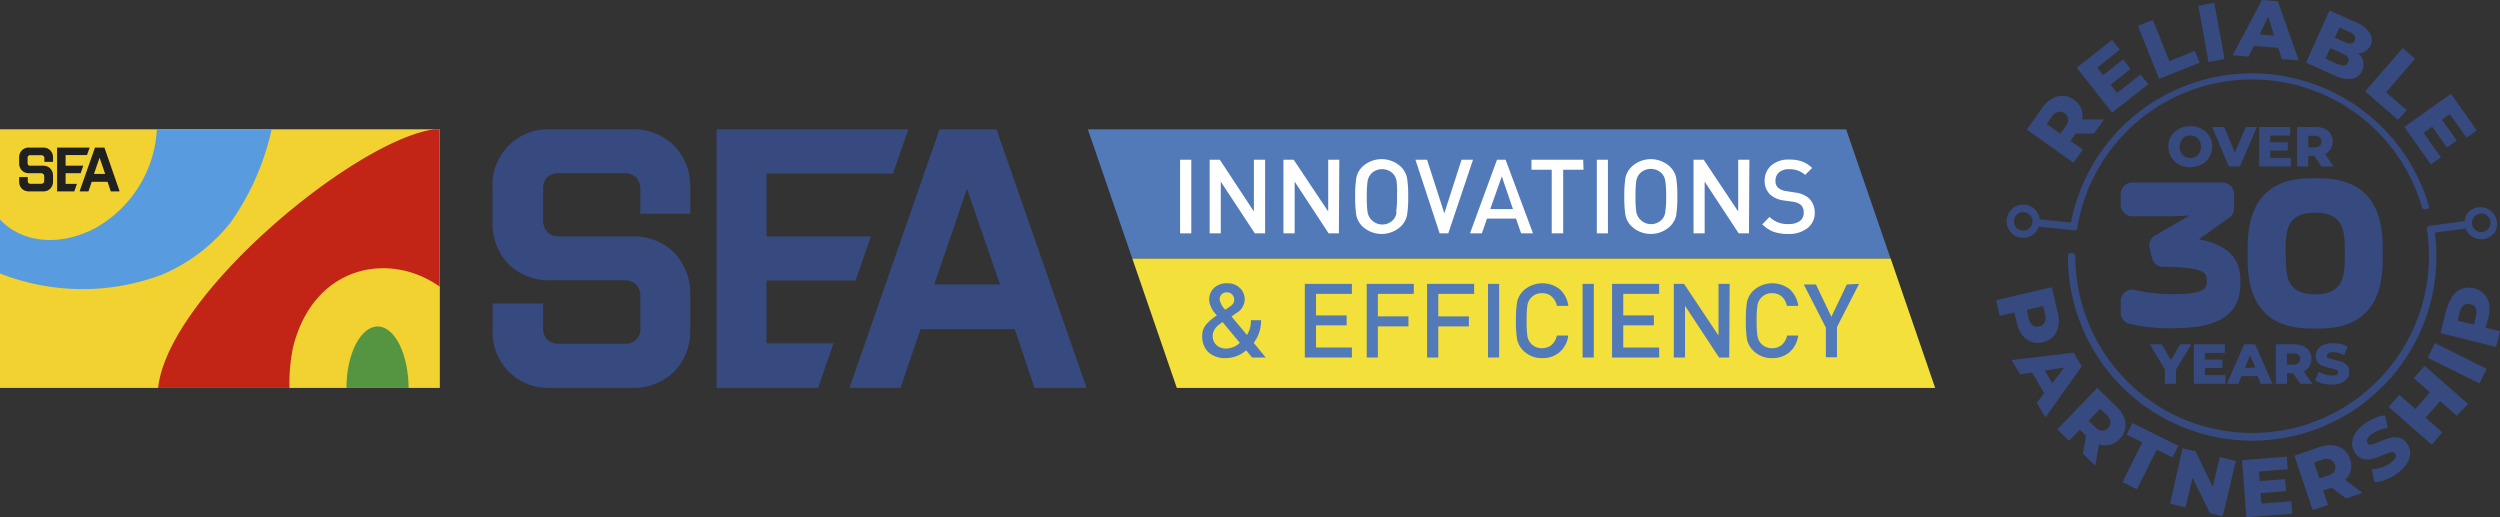
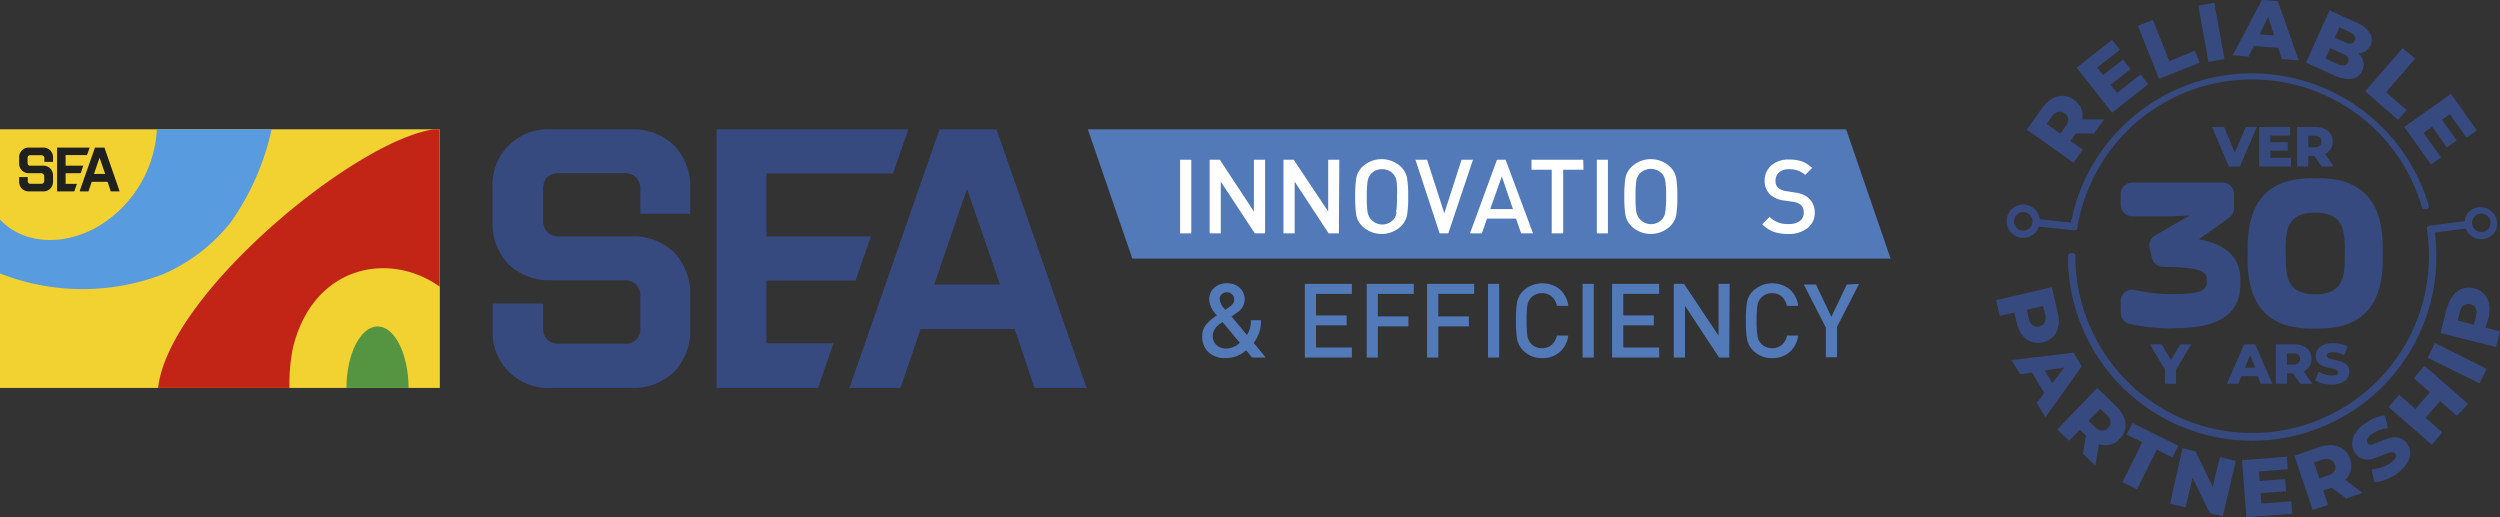
<svg xmlns="http://www.w3.org/2000/svg" viewBox="0 0 290 60">
  <rect x="0" y="0" width="290" height="60" fill="#333333" stroke="none" />
  <defs>
    <style>.cls-1{fill:#5279b8;}.cls-2{fill:#f3e03a;}.cls-3{fill:#f2d231;}.cls-3,.cls-4,.cls-5,.cls-6{fill-rule:evenodd;}.cls-4{fill:#589bde;}.cls-5{fill:#c22416;}.cls-6{fill:#559542;}.cls-7{fill:#374a80;}.cls-8{fill:#20201e;}.cls-9{fill:#fff;}</style>
  </defs>
  <g id="Шар_2" data-name="Шар 2">
    <g id="Слой_1" data-name="Слой 1">
      <polygon class="cls-1" points="219.31 30 131.35 30 126.19 15 214.15 15 219.31 30" />
-       <polygon class="cls-2" points="224.48 45 136.51 45 131.35 30 219.32 30 224.48 45" />
      <polygon class="cls-3" points="51.02 45 0 45 0 15 51.02 15 51.02 45 51.02 45" />
      <path class="cls-4" d="M31.51,15a29.63,29.63,0,0,1-4.72,10.75,20.14,20.14,0,0,1-8,6.11A26.15,26.15,0,0,1,0,31.72V25.46c2.51,2.71,6.92,3.19,11.05,1A14,14,0,0,0,18.2,15Z" />
      <path class="cls-5" d="M18.34,45c1.18-10.81,22.75-28.67,32-30H51V33.25c-5.72-4.09-14.58-2.6-17,7A20.62,20.62,0,0,0,33.58,45Z" />
      <path class="cls-6" d="M43.8,37.87c2,0,3.57,3.19,3.6,7.13H40.19c0-3.94,1.64-7.13,3.61-7.13Z" />
      <path class="cls-7" d="M116,33l-3.83-11.1L108.37,33Zm-6.75-18h6.34l.1.28,10.16,29.17.2.55H120l-.1-.29-2.19-6.54H106.79l-2.24,6.55-.09.28H98.53l.2-.55,10.16-29.17L109,15Z" />
      <polygon class="cls-7" points="83.53 45 83.12 45 83.12 44.58 83.12 15.42 83.12 15 83.53 15 105.37 15 103.58 20.13 88.91 20.13 88.91 27.42 101.03 27.42 101.03 27.42 99.24 32.54 88.91 32.54 88.91 39.83 96.68 39.83 94.89 45 83.53 45 83.53 45" />
      <path class="cls-7" d="M64.82,27.42h8.5A6.71,6.71,0,0,1,78.2,29.3a6.84,6.84,0,0,1,1.87,4.91v4a6.8,6.8,0,0,1-1.87,4.9A6.72,6.72,0,0,1,73.32,45H63.94a6.45,6.45,0,0,1-6.79-6.79v-3H63V38a1.9,1.9,0,0,0,.48,1.39,1.94,1.94,0,0,0,1.39.48H72.4A1.69,1.69,0,0,0,74.28,38V34.42A1.94,1.94,0,0,0,73.79,33h0a1.94,1.94,0,0,0-1.39-.49H63.9A6.75,6.75,0,0,1,59,30.66a6.84,6.84,0,0,1-1.87-4.91v-4A6.45,6.45,0,0,1,63.9,15h9.38a6.78,6.78,0,0,1,4.91,1.88h0a6.79,6.79,0,0,1,1.88,4.91v3H74.28V22a2,2,0,0,0-.49-1.42,1.9,1.9,0,0,0-1.39-.49H64.82a1.87,1.87,0,0,0-1.38.49A2,2,0,0,0,63,22V25.5a2,2,0,0,0,.49,1.42,1.88,1.88,0,0,0,1.38.5Z" />
      <path class="cls-8" d="M12.2,20.18l-.65-1.89-.65,1.89Zm-1.14-3.06h1.07l0,.05,1.72,4.94,0,.09h-1v0l-.37-1.11H10.64l-.38,1.11,0,0h-1l0-.09L11,17.17l0-.05Z" />
      <polygon class="cls-8" points="6.69 22.2 6.62 22.2 6.62 22.13 6.62 17.19 6.62 17.12 6.69 17.12 10.4 17.12 10.09 17.99 7.61 17.99 7.61 19.22 9.66 19.22 9.66 19.22 9.36 20.09 7.61 20.09 7.61 21.33 8.92 21.33 8.62 22.2 6.69 22.2 6.69 22.2" />
      <path class="cls-8" d="M3.52,19.22H5a1.15,1.15,0,0,1,.83.32,1.17,1.17,0,0,1,.32.83v.68a1.14,1.14,0,0,1-.32.83A1.11,1.11,0,0,1,5,22.2H3.37a1.15,1.15,0,0,1-.83-.31,1.18,1.18,0,0,1-.32-.84v-.51h1V21a.32.32,0,0,0,.09.24.32.32,0,0,0,.23.08H4.81A.32.32,0,0,0,5,21.25.32.32,0,0,0,5.13,21v-.6A.29.29,0,0,0,5,20.18H5a.29.29,0,0,0-.23-.09H3.37a1.11,1.11,0,0,1-.83-.32,1.15,1.15,0,0,1-.32-.83v-.67a1.15,1.15,0,0,1,.32-.83,1.11,1.11,0,0,1,.83-.32H5a1.11,1.11,0,0,1,.83.32h0a1.15,1.15,0,0,1,.32.83v.51h-1v-.47A.32.32,0,0,0,5,18.07.32.32,0,0,0,4.81,18H3.52a.32.32,0,0,0-.23.08.32.32,0,0,0-.09.24v.59a.32.32,0,0,0,.09.24.32.32,0,0,0,.23.08Z" />
      <path class="cls-9" d="M138.19,27.07h-1.3V18.53h1.3Z" />
      <path class="cls-9" d="M146.75,27.07h-1.19l-3.95-6v6h-1.29V18.53h1.18l3.95,6v-6h1.3Z" />
      <path class="cls-9" d="M155.31,27.07h-1.19l-3.94-6v6h-1.3V18.53h1.19l4,6v-6h1.29Z" />
      <path class="cls-9" d="M163.21,20.59a12.62,12.62,0,0,1,.14,2.21,12.62,12.62,0,0,1-.14,2.21,2.59,2.59,0,0,1-.73,1.27,3.27,3.27,0,0,1-4.42,0,2.49,2.49,0,0,1-.72-1.27,12.62,12.62,0,0,1-.14-2.21,12.62,12.62,0,0,1,.14-2.21,2.49,2.49,0,0,1,.72-1.27,3.27,3.27,0,0,1,4.42,0A2.59,2.59,0,0,1,163.21,20.59Zm-1.26,4a10.63,10.63,0,0,0,.1-1.81A10.85,10.85,0,0,0,162,21a1.58,1.58,0,0,0-.4-.84,1.68,1.68,0,0,0-1.28-.53,1.66,1.66,0,0,0-1.27.53,1.7,1.7,0,0,0-.41.85,12.29,12.29,0,0,0-.09,1.81,12,12,0,0,0,.09,1.8,1.74,1.74,0,0,0,3,.85A1.58,1.58,0,0,0,162,24.61Z" />
      <path class="cls-9" d="M170.87,18.53,168,27.07h-1l-2.81-8.54h1.35l2,6.21,2-6.21Z" />
      <path class="cls-9" d="M177.83,27.07h-1.38l-.59-1.71h-3.37l-.59,1.71h-1.38l3.13-8.54h1Zm-2.33-2.82-1.29-3.79-1.34,3.79Z" />
      <path class="cls-9" d="M183.69,19.69h-2.36v7.38H180V19.69h-2.35V18.53h6Z" />
      <path class="cls-9" d="M186.52,27.07h-1.29V18.53h1.29Z" />
      <path class="cls-9" d="M194.43,20.59a12.62,12.62,0,0,1,.14,2.21,12.62,12.62,0,0,1-.14,2.21,2.51,2.51,0,0,1-.73,1.27,3.26,3.26,0,0,1-4.41,0,2.51,2.51,0,0,1-.73-1.27,12.62,12.62,0,0,1-.14-2.21,12.62,12.62,0,0,1,.14-2.21,2.51,2.51,0,0,1,.73-1.27,3.26,3.26,0,0,1,4.41,0A2.51,2.51,0,0,1,194.43,20.59Zm-1.26,4a10.63,10.63,0,0,0,.1-1.81,10.85,10.85,0,0,0-.1-1.82,1.58,1.58,0,0,0-.4-.84,1.8,1.8,0,0,0-2.55,0,1.7,1.7,0,0,0-.41.85,12.29,12.29,0,0,0-.09,1.81,12,12,0,0,0,.09,1.8,1.74,1.74,0,0,0,3,.85A1.58,1.58,0,0,0,193.17,24.61Z" />
-       <path class="cls-9" d="M202.88,27.07h-1.19l-3.95-6v6h-1.29V18.53h1.18l4,6v-6h1.3Z" />
      <path class="cls-9" d="M210.51,24.64a2.2,2.2,0,0,1-.85,1.83,3.47,3.47,0,0,1-2.22.67,5.08,5.08,0,0,1-1.7-.25,3.79,3.79,0,0,1-1.32-.87l.85-.86a2.92,2.92,0,0,0,2.19.83,2.17,2.17,0,0,0,1.31-.34,1.16,1.16,0,0,0,.46-1,1.14,1.14,0,0,0-.34-.89,1.82,1.82,0,0,0-.93-.36l-1-.14a2.93,2.93,0,0,1-1.61-.68A2.15,2.15,0,0,1,204.7,21a2.32,2.32,0,0,1,.77-1.81,3,3,0,0,1,2.09-.68,4.39,4.39,0,0,1,1.48.22,3.58,3.58,0,0,1,1.17.75l-.81.81a2.65,2.65,0,0,0-1.89-.66,1.69,1.69,0,0,0-1.15.37,1.27,1.27,0,0,0-.4,1,1,1,0,0,0,.31.79,1.81,1.81,0,0,0,.94.38l1,.16a3,3,0,0,1,1.58.63A2.25,2.25,0,0,1,210.51,24.64Z" />
      <path class="cls-1" d="M146.82,41.47h-1.58l-.69-.84a3.51,3.51,0,0,1-2.37.91,2.83,2.83,0,0,1-2-.68,2.46,2.46,0,0,1-.72-1.86,2,2,0,0,1,.45-1.35,5.46,5.46,0,0,1,1.25-1.06,6.09,6.09,0,0,1-.42-.51,3.73,3.73,0,0,1-.31-.58,1.84,1.84,0,0,1-.16-.75,1.79,1.79,0,0,1,.57-1.36,2.14,2.14,0,0,1,1.52-.53,2,2,0,0,1,1.46.54,1.78,1.78,0,0,1,.56,1.36,1.81,1.81,0,0,1-.91,1.52l-.62.43,1.8,2.15a3,3,0,0,0,.45-1.72h1.18a4.15,4.15,0,0,1-.85,2.63Zm-3-1.7-2-2.41a5.62,5.62,0,0,0-.59.44,1.81,1.81,0,0,0-.38.49,1.45,1.45,0,0,0,.25,1.73,1.6,1.6,0,0,0,1.11.41A2.42,2.42,0,0,0,143.82,39.77Zm-.65-5a.84.84,0,0,0-.85-.86.79.79,0,0,0-.84.84,2.18,2.18,0,0,0,.66,1.18l.4-.28C143,35.38,143.17,35.09,143.17,34.78Z" />
      <path class="cls-1" d="M156.82,41.47h-5.46V32.93h5.46v1.16h-4.16v2.5h3.55v1.15h-3.55v2.57h4.16Z" />
      <path class="cls-1" d="M164,34.09h-4.17V36.7h3.55v1.16h-3.55v3.61h-1.29V32.93H164Z" />
      <path class="cls-1" d="M171,34.09h-4.16V36.7h3.55v1.16h-3.55v3.61h-1.3V32.93H171Z" />
      <path class="cls-1" d="M173.9,41.47h-1.29V32.93h1.29Z" />
      <path class="cls-1" d="M181.92,38.92a3.08,3.08,0,0,1-1,1.93,3,3,0,0,1-2,.69,3,3,0,0,1-2.21-.86,2.63,2.63,0,0,1-.72-1.28,12.57,12.57,0,0,1-.14-2.2,12.57,12.57,0,0,1,.14-2.2,2.63,2.63,0,0,1,.72-1.28,3.27,3.27,0,0,1,4.22-.17,3.18,3.18,0,0,1,1,1.93H180.6A2,2,0,0,0,180,34.4a1.64,1.64,0,0,0-1.14-.39,1.63,1.63,0,0,0-1.26.53,1.71,1.71,0,0,0-.42.85,12.29,12.29,0,0,0-.09,1.81,12.29,12.29,0,0,0,.09,1.81,1.71,1.71,0,0,0,.42.85,1.63,1.63,0,0,0,1.26.53A1.69,1.69,0,0,0,180,40a2,2,0,0,0,.6-1.08Z" />
      <path class="cls-1" d="M184.88,41.47h-1.3V32.93h1.3Z" />
      <path class="cls-1" d="M192.47,41.47H187V32.93h5.46v1.16h-4.16v2.5h3.55v1.15h-3.55v2.57h4.16Z" />
      <path class="cls-1" d="M200.59,41.47h-1.18l-3.95-6v6h-1.3V32.93h1.19l4,6v-6h1.29Z" />
      <path class="cls-1" d="M208.59,38.92a3.08,3.08,0,0,1-1,1.93,3,3,0,0,1-2,.69,3,3,0,0,1-2.21-.86,2.63,2.63,0,0,1-.72-1.28,12.57,12.57,0,0,1-.14-2.2,12.57,12.57,0,0,1,.14-2.2,2.63,2.63,0,0,1,.72-1.28,3.27,3.27,0,0,1,4.22-.17,3.18,3.18,0,0,1,1,1.93h-1.32a2,2,0,0,0-.59-1.08,1.66,1.66,0,0,0-1.14-.39,1.66,1.66,0,0,0-1.68,1.38,11.91,11.91,0,0,0-.1,1.81,11.91,11.91,0,0,0,.1,1.81,1.66,1.66,0,0,0,1.68,1.38,1.69,1.69,0,0,0,1.15-.39,2,2,0,0,0,.6-1.08Z" />
      <path class="cls-1" d="M215.65,32.93l-2.56,5v3.51H211.8V38l-2.56-5h1.41l1.79,3.75,1.79-3.75Z" />
      <path class="cls-7" d="M238.7,36.28a3.61,3.61,0,0,1,.06,1.59,2.25,2.25,0,0,1-.6,1.19,2.51,2.51,0,0,1-2.53.59,2.25,2.25,0,0,1-1.06-.81,3.62,3.62,0,0,1-.64-1.46l-.27-1.13-1.69.39-.42-1.82,6.47-1.5.68,3Zm-3.36.66a1.31,1.31,0,0,0,.44.79.88.88,0,0,0,.77.13.89.89,0,0,0,.63-.45,1.35,1.35,0,0,0,.06-.91l-.24-1-1.89.44.23,1Zm1.81,8.69-1.43-2.42-1.38.21-1-1.65,7.2-.86.94,1.59-4.21,5.91-1-1.68.84-1.1Zm.91-1.18,1.39-1.82-2.26.35.87,1.47ZM242,50.56l-.74-.71L240,51.12l-1.35-1.31L243.27,45l2.19,2.11a3.75,3.75,0,0,1,.92,1.3,2.34,2.34,0,0,1,.14,1.32,2.28,2.28,0,0,1-.65,1.19,2.24,2.24,0,0,1-1.11.67,2.34,2.34,0,0,1-1.28-.06l-.42,2.49-1.44-1.39.36-2.11Zm2.53-.92a.92.92,0,0,0,.29-.72,1.27,1.27,0,0,0-.45-.79l-.75-.72-1.35,1.4.75.72a1.3,1.3,0,0,0,.8.43.9.9,0,0,0,.71-.32Zm4,1.67-1.83-.9.66-1.34,5.33,2.64L252,53.05l-1.82-.9-2.29,4.61-1.68-.83,2.29-4.62Zm10.84,2.11-1.53,6.46-1.5-.36-2-4.11-.82,3.44-1.79-.42L253.17,52l1.51.35,2,4.12.82-3.45,1.79.43Zm6.42,4.73.11,1.44-5.32.41-.5-6.62,5.19-.4.11,1.45-3.34.26.09,1.11,2.94-.22.11,1.4-2.95.22.1,1.21,3.46-.26Zm4.7-1.58-1,.32.56,1.68-1.78.59-2.12-6.29,2.88-1a3.76,3.76,0,0,1,1.58-.21,2.38,2.38,0,0,1,1.24.48,2.31,2.31,0,0,1,.76,1.12,2.34,2.34,0,0,1,.08,1.3,2.26,2.26,0,0,1-.64,1.1l2,1.52-1.91.64-1.7-1.28Zm.35-2.67a.9.9,0,0,0-.51-.59,1.31,1.31,0,0,0-.91,0l-1,.34.63,1.84,1-.33a1.34,1.34,0,0,0,.75-.52.89.89,0,0,0,.05-.77Zm7.28,1a6,6,0,0,1-1.39.74,3.68,3.68,0,0,1-1.31.28l-.3-1.48a4.77,4.77,0,0,0,1.12-.21,4,4,0,0,0,1.05-.53c.58-.41.77-.77.57-1.06a.45.45,0,0,0-.5-.17,6.45,6.45,0,0,0-1,.34,8.88,8.88,0,0,1-1.22.44,2,2,0,0,1-1,0,1.54,1.54,0,0,1-.93-.69,1.88,1.88,0,0,1-.37-1.08,2.3,2.3,0,0,1,.37-1.21,4.06,4.06,0,0,1,1.15-1.16,6.34,6.34,0,0,1,1.14-.63,4,4,0,0,1,1.16-.29l.33,1.47a3.8,3.8,0,0,0-1.79.65,1.42,1.42,0,0,0-.57.6.49.49,0,0,0,0,.5.41.41,0,0,0,.48.15,5.39,5.39,0,0,0,.95-.34,10,10,0,0,1,1.23-.44,2.15,2.15,0,0,1,1,0,1.56,1.56,0,0,1,.93.68,1.94,1.94,0,0,1,.36,1.08,2.29,2.29,0,0,1-.37,1.2,3.85,3.85,0,0,1-1.15,1.17Zm3.18-12.42,5,4.37L285,48.23l-1.95-1.7-1.69,1.93,1.95,1.7-1.23,1.42-5-4.37,1.23-1.41,1.88,1.64,1.68-1.93L280,43.87l1.24-1.42Zm.32-1,.83-1.69,6,3-.83,1.68-5.95-2.94Zm2.27-5.76a3.82,3.82,0,0,1,.67-1.45,2.28,2.28,0,0,1,2.43-.82,2.23,2.23,0,0,1,1.75,1.87,3.81,3.81,0,0,1-.09,1.59L288.32,38l1.68.43-.46,1.82-6.44-1.62.74-2.94Zm3.3.94a1.31,1.31,0,0,0,0-.91.89.89,0,0,0-.62-.46,1,1,0,0,0-.77.11,1.3,1.3,0,0,0-.46.79l-.25,1,1.88.47.26-1Z" />
      <path class="cls-7" d="M240.77,15.52l-.6.83,1.44,1-1.09,1.53-5.41-3.85,1.76-2.47a3.74,3.74,0,0,1,1.16-1.1,2.26,2.26,0,0,1,1.29-.34,2.35,2.35,0,0,1,1.27.46,2.42,2.42,0,0,1,.83,1,2.25,2.25,0,0,1,.12,1.27l2.53,0-1.17,1.64-2.13,0Zm-1.28-2.37a.92.92,0,0,0-.76-.18,1.35,1.35,0,0,0-.72.56l-.6.85L239,15.51l.61-.85a1.36,1.36,0,0,0,.3-.86.87.87,0,0,0-.41-.65Zm8.81-4.52.9,1.14L245,13.07,240.9,7.85,245,4.63l.9,1.14-2.63,2.07.69.88,2.32-1.82.87,1.1-2.32,1.83.75.95,2.73-2.15ZM248,3l1.74-.69,1.9,4.79L254.6,5.9l.55,1.38-4.7,1.86L248,3Zm7-2.34,1.85-.34,1.19,6.53-1.85.34L255,.63Zm9.24,4.88-2.8-.21-.61,1.24L259,6.4,262.38,0l1.85.14L266.65,7l-1.95-.14-.42-1.33Zm-.44-1.42-.69-2.19-1,2.06,1.7.13Zm9.78,2.08a2,2,0,0,1,.56.93,1.62,1.62,0,0,1-.13,1.07,1.53,1.53,0,0,1-1.19.94,3.72,3.72,0,0,1-2.05-.4l-3.27-1.47,2.72-6.06,3.1,1.39a3.32,3.32,0,0,1,1.57,1.23A1.44,1.44,0,0,1,275,5.22a1.57,1.57,0,0,1-.56.68,1.5,1.5,0,0,1-.84.27Zm-2.22-3-.52,1.17,1.18.53c.57.26.95.19,1.13-.2s0-.71-.61-1l-1.18-.53Zm-.17,4.23c.6.27,1,.2,1.18-.21s0-.75-.63-1l-1.43-.64-.55,1.22,1.43.65Zm7.54-1.85,1.42,1.23-3.37,3.89,2.39,2.07-1,1.13-3.81-3.31,4.35-5Zm4.44,12.65-1.18.84-3.09-4.34,5.41-3.85,3,4.25-1.19.84-1.94-2.73-.91.65,1.71,2.4-1.14.81-1.71-2.4-1,.7,2,2.83Z" />
      <path class="cls-7" d="M286.3,24.67A1.93,1.93,0,0,1,289.36,27a2,2,0,0,1-1.28.73,1.93,1.93,0,0,1-1.43-.38,1.89,1.89,0,0,1-.63-.84l-3.58.47a21.37,21.37,0,1,1-42.56,2.71.34.34,0,0,1,.11-.24.3.3,0,0,1,.25-.09h.18a.34.34,0,0,1,.32.34,20.51,20.51,0,1,0,40.85-2.62l-.07-.52a.34.34,0,0,1,.29-.37l4.1-.54a1.93,1.93,0,0,1,.39-1Zm1.39.11a1.08,1.08,0,0,0-.93,1.2,1.09,1.09,0,0,0,.41.71,1.07,1.07,0,0,0,1.51-.19,1.06,1.06,0,0,0,.21-.8,1.08,1.08,0,0,0-.41-.71,1,1,0,0,0-.79-.21Z" />
      <path class="cls-7" d="M263.41,8.62a21.4,21.4,0,0,1,18.32,15.21.39.39,0,0,1,0,.26.37.37,0,0,1-.21.16l-.17,0a.33.33,0,0,1-.41-.23A20.53,20.53,0,0,0,241,26.22l0,.2a.34.34,0,0,1-.36.3l-4.13-.43a2,2,0,0,1-.6.86,1.92,1.92,0,0,1-3.13-1.69,1.88,1.88,0,0,1,.7-1.3,1.93,1.93,0,0,1,2.71.28,1.91,1.91,0,0,1,.42,1l3.62.38a21.38,21.38,0,0,1,23.18-17.2ZM235.53,25a1.09,1.09,0,0,0-1.52-.16,1.14,1.14,0,0,0-.39.73,1.07,1.07,0,0,0,.24.78,1,1,0,0,0,.72.39,1.07,1.07,0,0,0,.95-1.74Z" />
      <path class="cls-7" d="M252.39,38.06c5.88,0,7.49-2.28,7.49-5.14v-.49c0-2.1-1.1-4-4.82-4.67l3.53-2.51a1.32,1.32,0,0,0,.56-1.1V22.52a1.35,1.35,0,0,0-1.34-1.35H247.38A1.36,1.36,0,0,0,246,22.52v1.22a1.36,1.36,0,0,0,1.35,1.35h4.53L254,25l-4,2.31a1.33,1.33,0,0,0-.64,1.47l.27,1.17a1.34,1.34,0,0,0,1.3,1c5.06.05,5.06.76,5.06,1.71,0,.73-.2,1.46-3.82,1.46a19.68,19.68,0,0,1-4.51-.48A1.33,1.33,0,0,0,246,35v1.26a1.33,1.33,0,0,0,1.05,1.31,22.26,22.26,0,0,0,4.85.52Zm8.33-8c0,4.43,1.62,8.05,7.39,8.05H269c5.78,0,7.4-3.62,7.4-8V28.74c0-4.43-1.62-8.06-7.4-8.06h-.88c-5.77,0-7.39,3.63-7.39,8.06V30Zm4.41-.64c0-2.47,0-4.75,3.42-4.75S272,26.9,272,29.37s0,4.77-3.43,4.77-3.42-2.27-3.42-4.77Z" />
-       <path class="cls-7" d="M254.08,19.4a2.7,2.7,0,0,1-1.31-.31,2.33,2.33,0,0,1-.91-.85,2.3,2.3,0,0,1-.33-1.22,2.34,2.34,0,0,1,.33-1.23,2.4,2.4,0,0,1,.91-.85,2.81,2.81,0,0,1,1.31-.3,2.77,2.77,0,0,1,1.3.3A2.29,2.29,0,0,1,256.62,17a2.3,2.3,0,0,1-.33,1.22,2.26,2.26,0,0,1-.91.85,2.66,2.66,0,0,1-1.3.31Zm0-1.07a1.24,1.24,0,0,0,.63-.17,1.22,1.22,0,0,0,.44-.46,1.37,1.37,0,0,0,.16-.68,1.41,1.41,0,0,0-.16-.69,1.22,1.22,0,0,0-.44-.46,1.32,1.32,0,0,0-1.26,0,1.17,1.17,0,0,0-.45.46,1.41,1.41,0,0,0-.16.69,1.37,1.37,0,0,0,.16.68,1.17,1.17,0,0,0,.45.46,1.24,1.24,0,0,0,.63.17Z" />
      <polygon class="cls-7" points="261.8 14.73 259.83 19.31 258.55 19.31 256.6 14.73 258 14.73 259.24 17.71 260.51 14.73 261.8 14.73 261.8 14.73" />
      <polygon class="cls-7" points="265.74 18.31 265.74 19.31 262.06 19.31 262.06 14.73 265.66 14.73 265.66 15.73 263.35 15.73 263.35 16.5 265.38 16.5 265.38 17.47 263.35 17.47 263.35 18.31 265.74 18.31 265.74 18.31" />
      <path class="cls-7" d="M268.46,18.09h-.7v1.22h-1.3V14.73h2.1a2.77,2.77,0,0,1,1.08.2,1.63,1.63,0,0,1,.7.59,1.6,1.6,0,0,1,.25.9,1.66,1.66,0,0,1-.23.87,1.62,1.62,0,0,1-.66.58l1,1.44H269.3l-.84-1.22Zm.82-1.67a.62.62,0,0,0-.2-.5,1,1,0,0,0-.6-.17h-.72v1.34h.72a1,1,0,0,0,.6-.17.61.61,0,0,0,.2-.5Z" />
      <polygon class="cls-7" points="252.42 42.88 252.42 44.52 251.13 44.52 251.13 42.86 249.38 39.94 250.75 39.94 251.83 41.76 252.92 39.94 254.18 39.94 252.42 42.88 252.42 42.88" />
-       <polygon class="cls-7" points="258.16 43.52 258.16 44.52 254.48 44.52 254.48 39.94 258.08 39.94 258.08 40.94 255.77 40.94 255.77 41.71 257.8 41.71 257.8 42.68 255.77 42.68 255.77 43.52 258.16 43.52 258.16 43.52" />
      <path class="cls-7" d="M262,43.63H260l-.36.89h-1.32l2-4.58h1.28l2,4.58h-1.35l-.36-.89Zm-.38-1L261,41.21l-.59,1.47Z" />
      <path class="cls-7" d="M266,43.3h-.71v1.22H264V39.94h2.09a2.54,2.54,0,0,1,1.08.21,1.58,1.58,0,0,1,.71.58,1.69,1.69,0,0,1,.25.9,1.53,1.53,0,0,1-.24.87,1.5,1.5,0,0,1-.66.58l1,1.44h-1.39L266,43.3Zm.82-1.67a.59.59,0,0,0-.21-.49A.86.86,0,0,0,266,41h-.72V42.3H266a.91.91,0,0,0,.6-.17.61.61,0,0,0,.21-.5Z" />
      <path class="cls-7" d="M270.48,44.61a4.32,4.32,0,0,1-1.08-.13,2.93,2.93,0,0,1-.85-.37l.43-1a2.45,2.45,0,0,0,.71.33,2.82,2.82,0,0,0,.8.12c.49,0,.74-.12.74-.37a.31.31,0,0,0-.21-.29,4.24,4.24,0,0,0-.68-.2,5.27,5.27,0,0,1-.87-.24,1.35,1.35,0,0,1-.59-.41,1.09,1.09,0,0,1-.25-.76,1.23,1.23,0,0,1,.23-.75,1.49,1.49,0,0,1,.68-.54,2.85,2.85,0,0,1,1.12-.19,3.8,3.8,0,0,1,.89.1,2.81,2.81,0,0,1,.77.3l-.4,1a2.62,2.62,0,0,0-1.27-.35,1,1,0,0,0-.56.11.35.35,0,0,0-.18.3.29.29,0,0,0,.21.27,3.61,3.61,0,0,0,.67.19,8.44,8.44,0,0,1,.87.24,1.53,1.53,0,0,1,.6.41,1,1,0,0,1,.25.75,1.3,1.3,0,0,1-.23.75,1.52,1.52,0,0,1-.69.53,2.62,2.62,0,0,1-1.11.2Z" />
    </g>
  </g>
</svg>